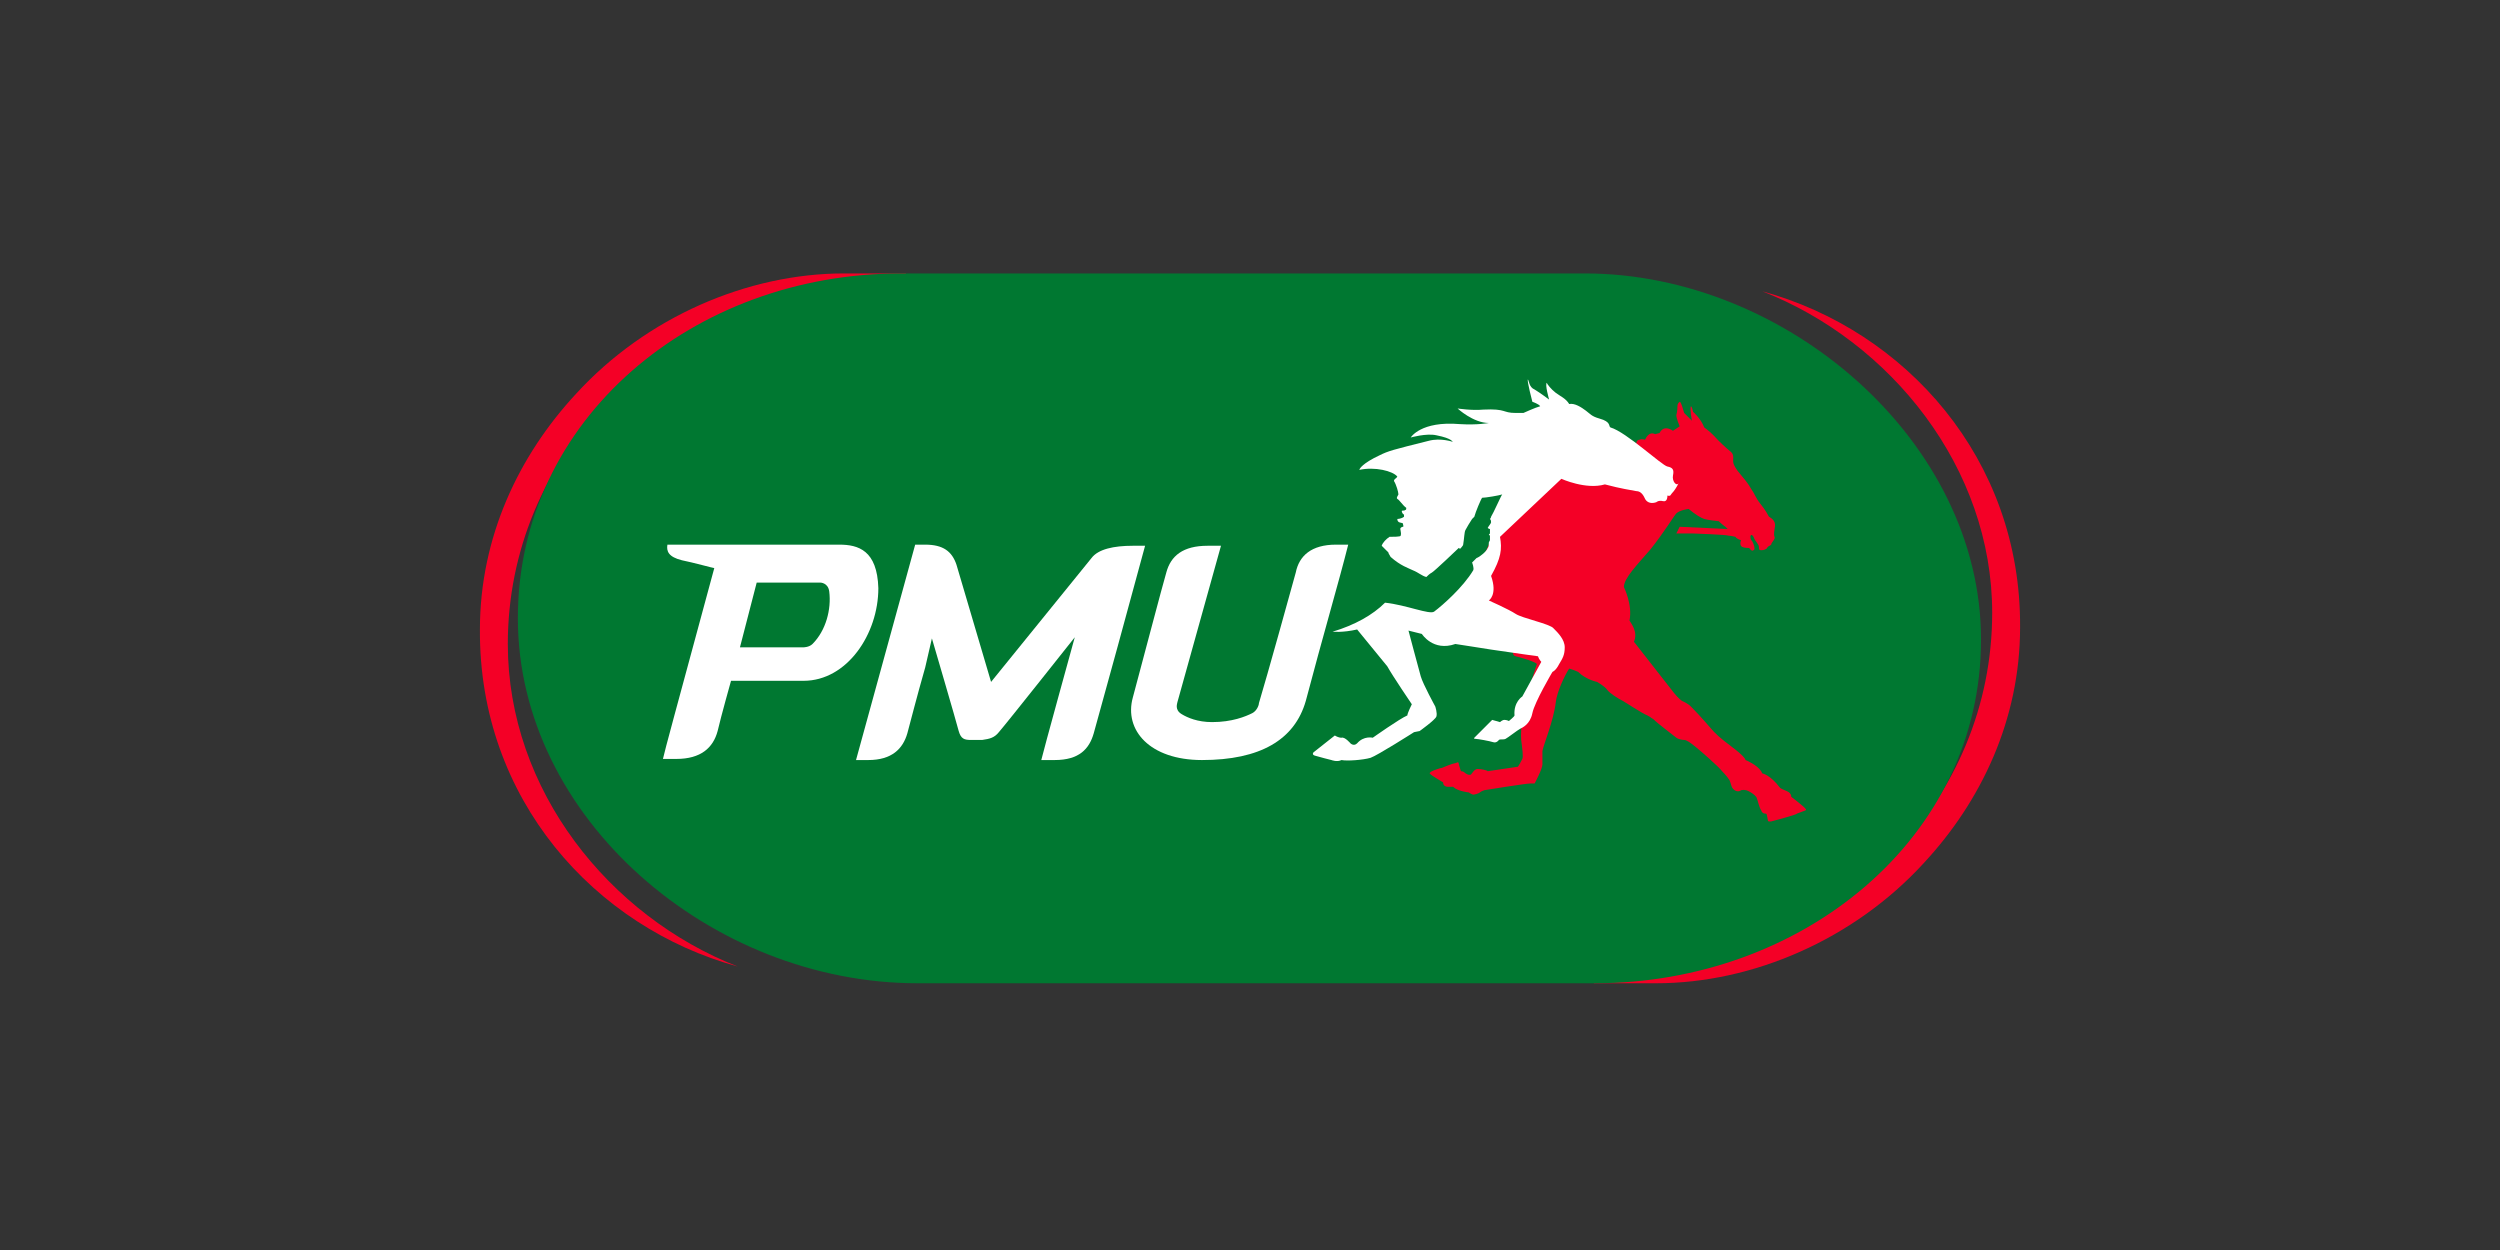
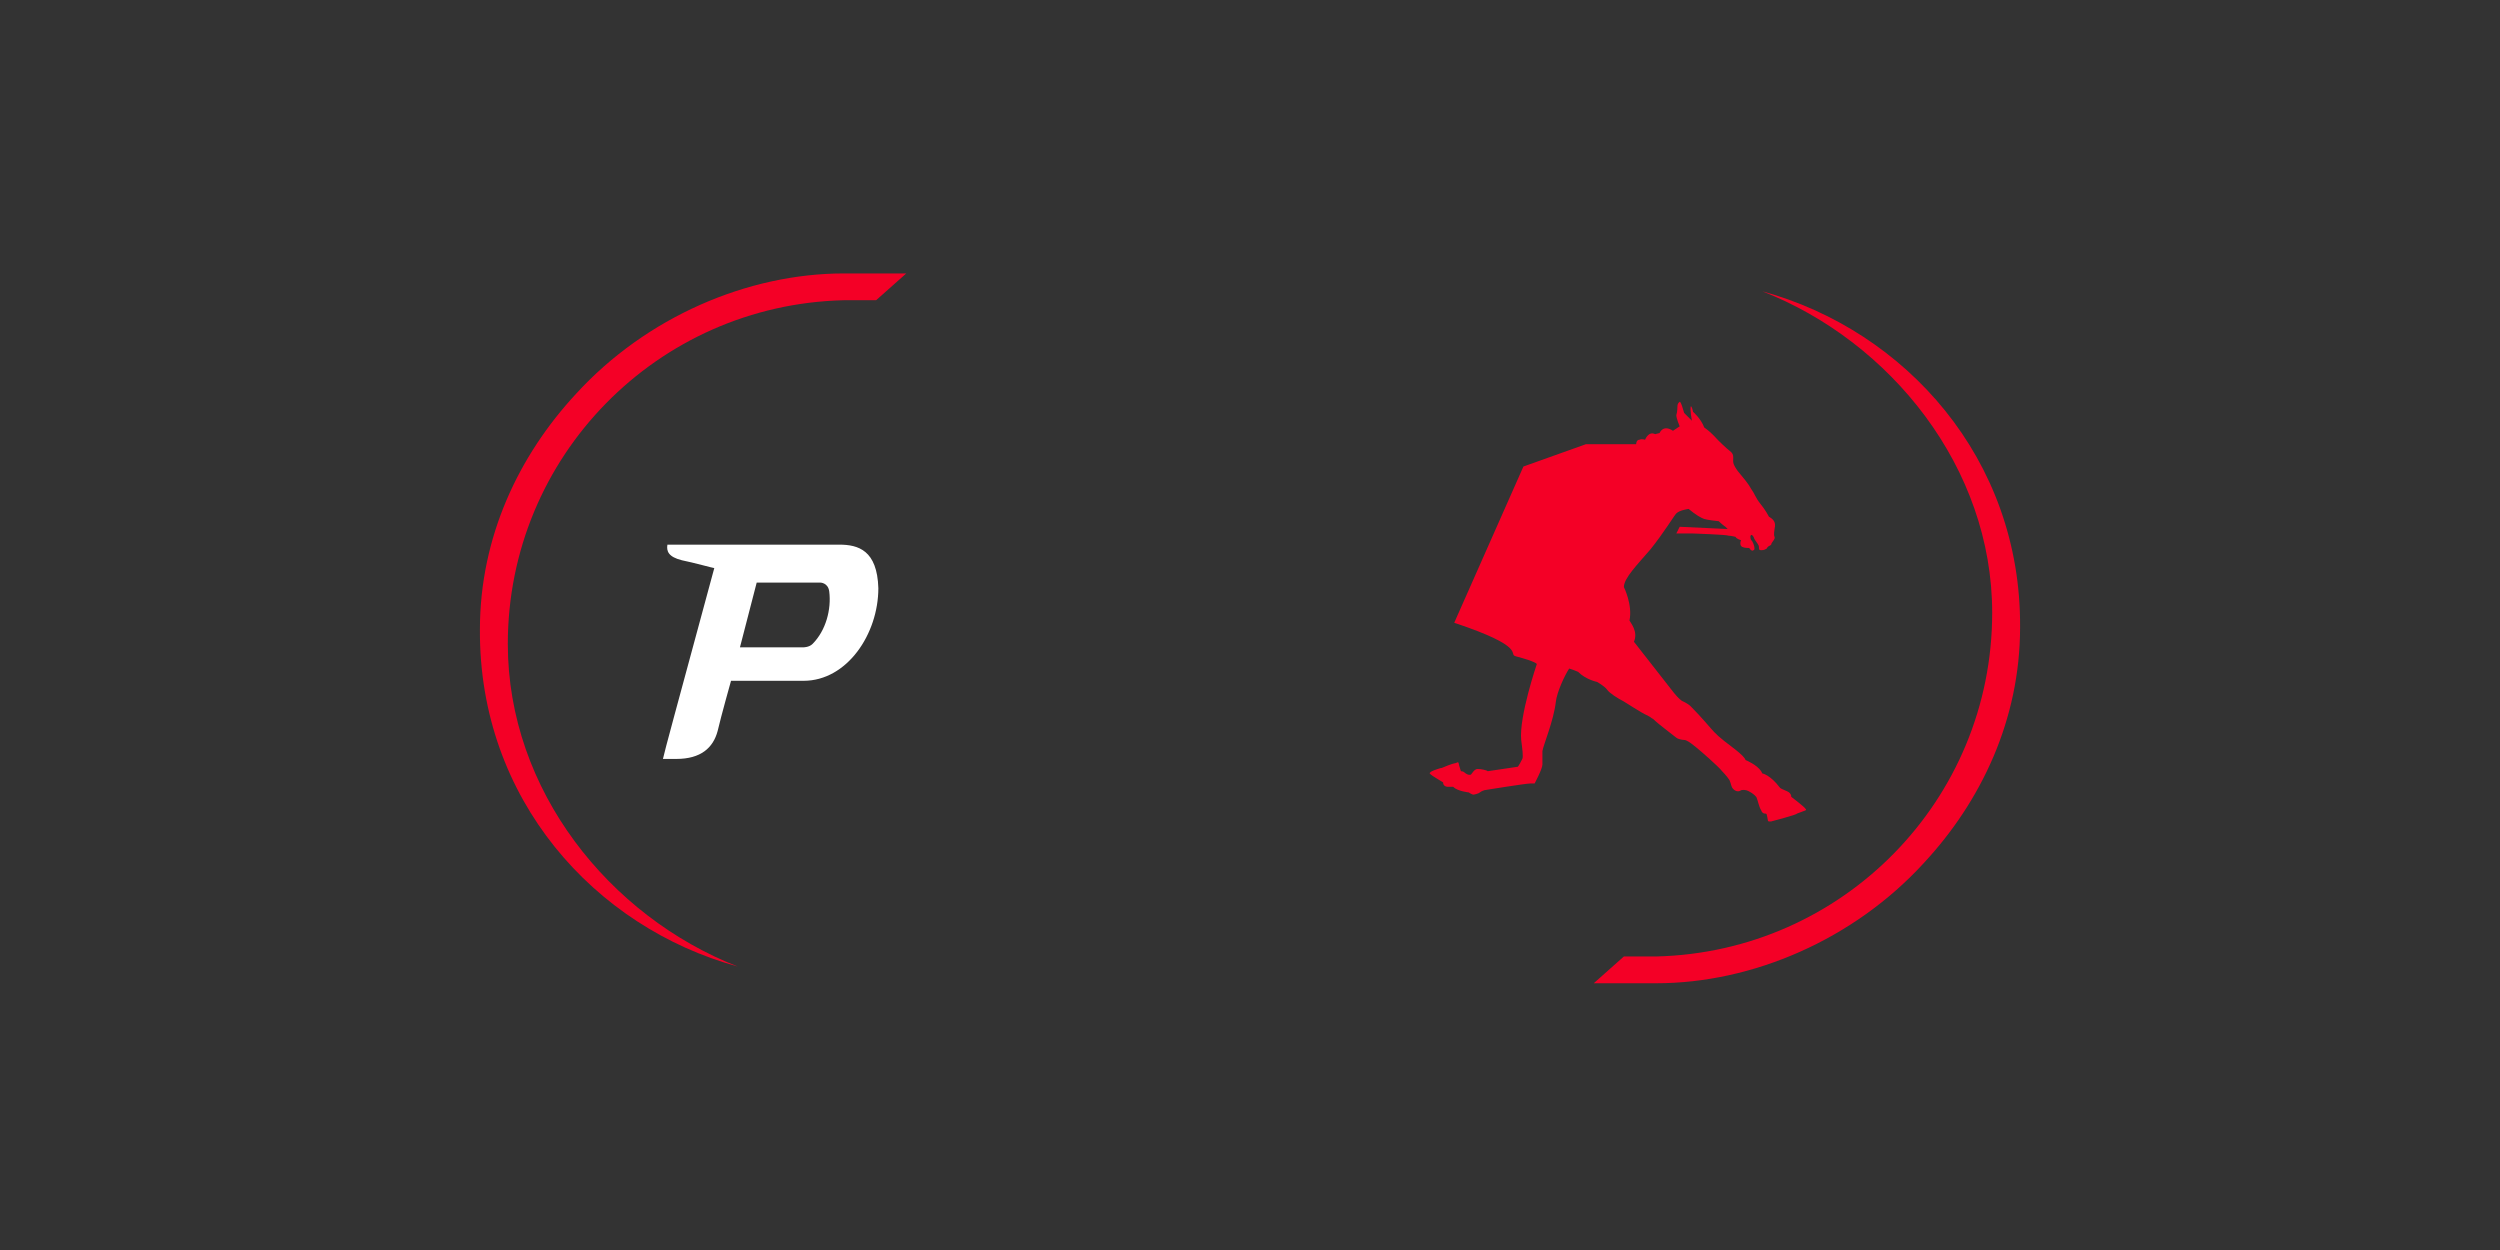
<svg xmlns="http://www.w3.org/2000/svg" xmlns:xlink="http://www.w3.org/1999/xlink" version="1.1" id="Calque_1" x="0px" y="0px" viewBox="0 0 224 112" style="enable-background:new 0 0 224 112;" xml:space="preserve">
  <rect x="0" y="0" width="224" height="112" fill="#333333" stroke="none" />
  <style type="text/css">
	.st0{fill:none;}
	.st1{clip-path:url(#SVGID_00000165199240843844216330000017964285136588776879_);fill:#F40026;}
	.st2{clip-path:url(#SVGID_00000018945319258857107970000010892160381397750967_);fill:#F40026;}
	.st3{clip-path:url(#SVGID_00000157986633307256052320000003023494748819874488_);fill:#007831;}
	.st4{clip-path:url(#SVGID_00000114762846515376529130000008035554171535507385_);fill:#F40026;}
	.st5{clip-path:url(#SVGID_00000053511427104169122990000012790975414074349700_);fill:#FFFFFF;}
	.st6{clip-path:url(#SVGID_00000111167294927002586540000005651090436108282557_);fill:#FFFFFF;}
	
		.st7{clip-path:url(#SVGID_00000097461244234465021190000004655240381049523865_);fill-rule:evenodd;clip-rule:evenodd;fill:#FFFFFF;}
	
		.st8{clip-path:url(#SVGID_00000078734101709538779720000006960432033845600433_);fill-rule:evenodd;clip-rule:evenodd;fill:#FFFFFF;}
</style>
  <g transform="translate(-1052 -1009)">
    <rect x="1052" y="1009" class="st0" width="224" height="112" />
    <g>
      <g>
        <g>
          <defs>
            <rect id="SVGID_1_" x="1094.9" y="1033.5" width="138.2" height="63.6" />
          </defs>
          <clipPath id="SVGID_00000135684796000341761250000011490518080711531437_">
            <use xlink:href="#SVGID_1_" style="overflow:visible;" />
          </clipPath>
          <path style="clip-path:url(#SVGID_00000135684796000341761250000011490518080711531437_);fill:#F40026;" d="M1209.9,1035.1      c11.5,4.5,20.6,15.8,20.6,28.8c0,16.8-13.4,30.4-30.1,30.8l-2.9,0l-2.7,2.4h5.6c8.6,0,17.7-3.9,24-10.8      c5.1-5.5,8.6-12.8,8.6-21.1C1233.1,1050.1,1222.7,1038.6,1209.9,1035.1" />
        </g>
        <g>
          <defs>
            <rect id="SVGID_00000054957411625039202310000012708114184210808721_" x="1094.9" y="1033.5" width="138.2" height="63.6" />
          </defs>
          <clipPath id="SVGID_00000028324925663408830820000006494945409959961275_">
            <use xlink:href="#SVGID_00000054957411625039202310000012708114184210808721_" style="overflow:visible;" />
          </clipPath>
          <path style="clip-path:url(#SVGID_00000028324925663408830820000006494945409959961275_);fill:#F40026;" d="M1118.1,1095.6      c-11.5-4.5-20.6-15.8-20.6-28.9c0-16.8,13.4-30.4,30.1-30.8l2.9,0l2.7-2.4h-5.6c-8.6,0-17.7,3.9-24,10.8      c-5.1,5.5-8.6,12.8-8.6,21.1C1094.9,1080.6,1105.3,1092.1,1118.1,1095.6" />
        </g>
        <g>
          <defs>
-             <rect id="SVGID_00000026886401708653522960000014854537159441790653_" x="1094.9" y="1033.5" width="138.2" height="63.6" />
-           </defs>
+             </defs>
          <clipPath id="SVGID_00000029037154148802259800000006100002603531045276_">
            <use xlink:href="#SVGID_00000026886401708653522960000014854537159441790653_" style="overflow:visible;" />
          </clipPath>
-           <path style="clip-path:url(#SVGID_00000029037154148802259800000006100002603531045276_);fill:#007831;" d="M1194,1033.5      c18,0,35.5,15,35.5,32.8c0,17.9-16.1,30.8-34.6,30.8h-60.7c-18.5,0-35.8-14.8-35.8-32.7c0-17.9,15.8-30.9,34.3-30.9" />
+           <path style="clip-path:url(#SVGID_00000029037154148802259800000006100002603531045276_);fill:#007831;" d="M1194,1033.5      c18,0,35.5,15,35.5,32.8h-60.7c-18.5,0-35.8-14.8-35.8-32.7c0-17.9,15.8-30.9,34.3-30.9" />
        </g>
        <g>
          <defs>
            <rect id="SVGID_00000070077631592030435530000014156669545739856568_" x="1094.9" y="1033.5" width="138.2" height="63.6" />
          </defs>
          <clipPath id="SVGID_00000116208543520319308320000013067885846466655375_">
            <use xlink:href="#SVGID_00000070077631592030435530000014156669545739856568_" style="overflow:visible;" />
          </clipPath>
          <path style="clip-path:url(#SVGID_00000116208543520319308320000013067885846466655375_);fill:#F40026;" d="M1213.8,1081.5      c-0.1-0.2-1.3-1.1-1.3-1.1c0-0.2-0.1-0.3-0.2-0.4c-0.1-0.1-0.7-0.3-0.8-0.4c-0.9-1.2-1.6-1.3-1.6-1.3l-0.1-0.2      c-0.4-0.6-1.4-1-1.4-1c-0.1-0.4-1.4-1.3-1.9-1.7c-0.5-0.4-0.6-0.5-0.9-0.8c-0.3-0.3-1.1-1.3-2.1-2.3c-0.3-0.3-0.8-0.5-0.8-0.5      s-0.3-0.2-0.7-0.7c-0.4-0.5-3.6-4.6-3.6-4.6c0.4-0.9-0.3-1.7-0.4-1.9c0.3-1.4-0.5-3-0.5-3c0-0.8,1.2-2,2.4-3.4      c1.2-1.5,2.1-3,2.3-3.2c0.3-0.3,1.1-0.4,1.1-0.4c0.6,0.5,1.1,0.8,1.4,0.9c0.3,0.1,1.3,0.2,1.3,0.2s0.3,0.3,0.6,0.5l0.2,0.2      l-4.3-0.2l-0.3,0.6l1.5,0c0,0,3,0.1,3.2,0.2c0.2,0,0.6,0.1,0.6,0.1c0.1,0.2,0.5,0.3,0.5,0.3c-0.1,0.2-0.1,0.5,0.1,0.6      c0.2,0.1,0.5,0.1,0.6,0.1c0.1,0,0,0,0.1,0.1c0.1,0.1,0.2,0.2,0.3,0.1c0.1,0,0.1-0.1,0.1-0.2c0-0.2-0.2-0.7-0.3-0.7      c-0.2-0.5,0.1-0.7,0.3-0.1c0.1,0.2,0.4,0.5,0.4,0.7c0,0.2,0,0.3,0.2,0.3c0.3,0,0.4-0.1,0.4-0.1c0.1,0,0.1-0.1,0.2-0.2      c0.1-0.1,0.2-0.1,0.3-0.2c0-0.2,0.4-0.5,0.3-0.7c-0.1-0.2,0-0.6,0-0.7c0-0.1,0.1-0.3,0-0.6c-0.1-0.3-0.5-0.5-0.5-0.5      s-0.3-0.6-0.8-1.2c-0.4-0.5-0.5-0.9-0.8-1.3c-0.2-0.4-0.7-1-1.2-1.6c-0.5-0.7-0.4-0.8-0.4-1.2c0-0.3-0.1-0.4-0.2-0.5      c-0.5-0.4-1.1-1-1.1-1c-0.3-0.3-0.6-0.7-1.3-1.2c-0.3-0.8-1-1.4-1-1.4c-0.1-0.5-0.2-0.5-0.2-0.5c-0.1,0.3,0.1,1.3,0.1,1.3      l-0.7-0.7c-0.3-1.1-0.4-1-0.4-1l-0.1,0.1c-0.1,0.1-0.1,0.3-0.1,0.3s0,0.5-0.1,0.8c0,0.3,0.3,1,0.3,1l-0.6,0.4      c-0.9-0.6-1.2,0.2-1.2,0.2l-0.4,0.1c-0.6-0.3-0.9,0.5-0.9,0.5s-0.3-0.1-0.5,0c-0.3,0-0.3,0.4-0.3,0.4l-4.5,0l-5.6,2l-6.2,14      c6.6,2.2,4.8,2.8,5.5,3c1.9,0.5,1.9,0.7,1.9,0.7c0,0-1.6,4.7-1.4,6.8c0.1,0.8,0.2,1.5,0.1,1.7c-0.3,0.6-0.4,0.7-0.4,0.7      l-2.7,0.4c-0.1-0.1-0.6-0.2-0.9-0.2c-0.3,0-0.5,0.4-0.6,0.5c-0.2,0.1-0.5-0.1-0.6-0.2c-0.1-0.1-0.3-0.1-0.3-0.1      s-0.2-0.6-0.2-0.7c0-0.1-0.1-0.1-0.1-0.1s-0.2,0.1-0.3,0.1c-0.1,0-0.9,0.3-1.1,0.4c-0.1,0-0.7,0.2-0.9,0.3      c-0.2,0.1-0.2,0.2-0.2,0.2l0.1,0.1c0.1,0.1,1.1,0.7,1.1,0.7c0,0.4,0.4,0.4,0.5,0.4c0.1,0,0.4,0,0.4,0c0.4,0.4,1.4,0.5,1.4,0.5      s0.3,0.2,0.4,0.2c0.1,0,0.5-0.1,0.6-0.2c0.1-0.1,0.4-0.2,0.4-0.2s3.7-0.6,4.1-0.6c0.2,0,0.4,0,0.4,0s0.7-1.3,0.7-1.7      c0-0.5,0-0.8,0-1.2c0.1-0.6,1-2.7,1.2-4.4c0.1-0.9,0.8-2.4,1.2-3c0.3,0.1,0.6,0.2,0.8,0.3c0.7,0.7,1.7,0.9,1.7,0.9      s0.7,0.4,0.9,0.7c0.2,0.3,1,0.8,1.4,1c0.2,0.1,1.7,1.1,2.2,1.3c0.4,0.2,0.4,0.3,0.5,0.3c0.5,0.5,2,1.6,2.1,1.7      c0.1,0.1,0.5,0.2,0.7,0.2c0.2,0,0.5,0.2,1,0.6c0.5,0.4,2.1,1.8,2.4,2.2c0.3,0.3,0.7,0.8,0.7,0.9c0.1,0.2,0.1,0.5,0.3,0.7      c0.3,0.3,0.6,0.2,0.7,0.1c0.1,0,0.3-0.1,0.7,0.1c0.4,0.2,0.7,0.5,0.7,0.6c0.1,0.2,0.2,0.8,0.4,1.1c0.1,0.3,0.3,0.3,0.4,0.3      c0.1,0,0.1,0.1,0.1,0.1s0.1,0.4,0.1,0.5c0,0.1,0.1,0.1,0.1,0.1s0.1,0,0.2,0c0,0,2.3-0.6,2.3-0.7      C1213.8,1081.6,1213.9,1081.6,1213.8,1081.5C1213.9,1081.5,1213.8,1081.5,1213.8,1081.5" />
        </g>
        <g>
          <defs>
-             <rect id="SVGID_00000078728241811531693860000008452950711178699669_" x="1094.9" y="1033.5" width="138.2" height="63.6" />
-           </defs>
+             </defs>
          <clipPath id="SVGID_00000093857706488110157520000010904481692046263487_">
            <use xlink:href="#SVGID_00000078728241811531693860000008452950711178699669_" style="overflow:visible;" />
          </clipPath>
-           <path style="clip-path:url(#SVGID_00000093857706488110157520000010904481692046263487_);fill:#FFFFFF;" d="M1201.9,1051.6      c0.1-0.5,0-0.7-0.5-0.8c-0.5-0.1-3.7-3.1-5.1-3.5c-0.2-0.1,0.1-0.5-1-0.8c-0.7-0.2-0.8-0.4-1.2-0.7c-0.4-0.3-1-0.7-1.5-0.6      c-0.3-0.5-0.8-0.7-1.2-1c-0.4-0.3-0.8-0.8-0.8-0.9c-0.2,0.1,0.2,1.5,0.2,1.5s-0.8-0.6-1.3-0.9c-0.5-0.2-0.5-0.8-0.6-0.9      c-0.1,0.1,0.4,2,0.4,2s0.6,0.2,0.7,0.4c-0.4,0.1-1.5,0.6-1.5,0.6c0,0-0.1,0-0.1,0c0,0-0.5,0-0.6,0c-1.2,0-0.8-0.4-2.9-0.3      c-1,0.1-2.3-0.1-2.3-0.1s1.4,1.3,2.8,1.3c0,0-1,0.2-2.6,0.1c-3.5-0.3-4.4,1.2-4.4,1.2s1.4-0.4,2.3-0.2c1.5,0.3,1.4,0.6,1.5,0.6      c0,0-1.1-0.4-2.2-0.1c-3.2,0.8-3.6,0.9-4.4,1.3c-1.5,0.7-1.8,1.2-1.8,1.3c1.4-0.3,3,0.1,3.4,0.6c-0.1,0.2-0.3,0.2-0.3,0.4      c0.2,0.3,0.4,1,0.4,1.2c-0.1,0.2-0.2,0.3-0.1,0.4c0.2,0.1,0.5,0.6,0.8,0.8c0,0.1,0,0.2-0.1,0.2c-0.1,0.1-0.3,0-0.3,0.1      c0,0.1,0.1,0.3,0.2,0.3c0,0,0,0.2,0,0.2c-0.1,0.1-0.4,0.2-0.6,0.2c0,0.4,0.4,0.3,0.5,0.4c0,0.1,0.1,0.3,0,0.3c0,0-0.1,0-0.2,0.1      c-0.1,0.1,0.1,0.4,0,0.7c0,0.1-0.7,0.1-1,0.1c-0.3,0.2-0.6,0.5-0.7,0.8c0.1,0.1,0.5,0.5,0.6,0.6c0,0.1,0.1,0.2,0.2,0.4      c0.9,0.8,1.6,1,2,1.2c0.5,0.2,0.8,0.5,1.2,0.6c0.1-0.1,0.3-0.3,0.5-0.4c0.2-0.1,2.3-2.1,2.4-2.2c0.1,0,0.1,0.1,0.1,0.1      s0.3-0.3,0.3-0.4c0.1-0.6,0.1-1.1,0.2-1.3c0.1-0.2,0.4-0.7,0.6-1c0.1-0.1,0.1-0.1,0.2-0.2c0.1-0.4,0.6-1.6,0.7-1.7      c0.3,0,1.5-0.2,1.8-0.3c-0.1,0.1-0.8,1.7-1,2c0,0,0,0.1-0.1,0.2c0.1,0.1,0.1,0.2,0.1,0.3c0,0.1-0.2,0.3-0.3,0.5      c0,0,0.1,0.1,0.2,0.1c0,0.1,0,0.4,0,0.4c0,0-0.1,0.1-0.1,0.1c0,0,0.1,0.1,0.1,0.1c0,0.1,0,0.3,0,0.4c0,0-0.1,0.2-0.1,0.2      c0,0.2,0,0.4-0.1,0.5c-0.1,0.3-0.7,0.8-1,0.9c-0.1,0.1-0.4,0.4-0.4,0.4s0.2,0.5,0.1,0.7c-0.9,1.5-2.7,3.1-3.5,3.7      c-0.4,0.3-2.5-0.6-4.4-0.8c-1.1,1.1-2.7,2-4.7,2.6c0,0,0,0,0,0c0,0,0.9,0.1,2.2-0.2l2.7,3.3c0.5,0.9,2.2,3.4,2.2,3.4      s-0.4,0.8-0.4,1c-0.7,0.3-3.1,2-3.1,2s-0.8-0.2-1.4,0.5c-0.3,0.3-0.6,0-0.6,0s-0.5-0.6-0.8-0.5c-0.3,0-0.6-0.2-0.6-0.2l-1.9,1.5      c0,0-0.2,0.2,0.1,0.3c0.3,0.1,1.5,0.4,1.5,0.4s0.5,0.2,0.9,0c0.5,0.1,1.9,0,2.6-0.2c0.6-0.2,3.9-2.3,3.9-2.3l0.5-0.1      c0,0,1.4-1,1.5-1.3c0.1-0.3-0.1-0.9-0.1-0.9s-1.1-2-1.3-2.7c-0.2-0.7-1.1-4.1-1.1-4.1l1.2,0.3c0,0,1,1.6,3,0.9      c0.7,0.1,1.9,0.3,3.2,0.5c2.1,0.3,4.1,0.6,4.2,0.6c0.1,0.3,0.3,0.5,0.3,0.5l-1.7,3.1c0,0-0.8,0.5-0.7,1.7c0,0.1-0.5,0.5-0.5,0.5      s-0.2-0.1-0.4-0.1c-0.2,0-0.4,0.2-0.4,0.2l-0.7-0.2l-1.6,1.6c0,0-0.1,0.1,0.1,0.1c0.2,0,1.3,0.2,1.6,0.3      c0.3,0.1,0.5-0.2,0.5-0.2c0.1-0.1,0.4,0,0.6-0.1c0.2-0.1,1.1-0.8,1.3-0.9c0.2-0.1,0.9-0.4,1.1-1.4c0.2-1,1.8-3.7,1.8-3.7      s0.3-0.1,0.6-0.7c0.3-0.5,0.5-0.8,0.5-1.5c0-0.7-0.6-1.3-1-1.7c-0.3-0.4-2.8-0.9-3.4-1.3c-0.6-0.4-2.4-1.2-2.4-1.2      s0.8-0.5,0.2-2.2c0.9-1.6,1-2.4,0.8-3.5l5.5-5.2c0,0,2.2,1,3.9,0.5c1.5,0.4,2.3,0.5,2.8,0.6c0.5,0,0.7,0.5,0.8,0.7      c0.1,0.2,0.4,0.5,1,0.3c0,0,0.2-0.2,0.6-0.1c0.4,0.1,0.4-0.4,0.4-0.5c0.3,0.1,0.3-0.1,0.4-0.2c0.2-0.2,0.4-0.5,0.6-0.9      C1202.2,1052.6,1201.8,1052.1,1201.9,1051.6" />
        </g>
        <g>
          <defs>
            <rect id="SVGID_00000039847534832259312210000011371955972353992119_" x="1094.9" y="1033.5" width="138.2" height="63.6" />
          </defs>
          <clipPath id="SVGID_00000010271699898503781030000006477611550504562309_">
            <use xlink:href="#SVGID_00000039847534832259312210000011371955972353992119_" style="overflow:visible;" />
          </clipPath>
          <path style="clip-path:url(#SVGID_00000010271699898503781030000006477611550504562309_);fill:#FFFFFF;" d="M1127.2,1057.8      c-0.2,0-15.4,0-15.4,0c-0.1,0.6,0.1,1.1,1.3,1.4c1,0.2,2.8,0.7,2.9,0.7c-3.6,13.3-4.4,16.2-4.6,17.1c0,0,0.1,0,1.2,0      c2.2,0,3.3-1,3.7-2.5c0.3-1.3,1.2-4.5,1.2-4.5h6.5c3.9,0,6.7-4.2,6.7-8.3C1130.6,1058.3,1128.9,1057.8,1127.2,1057.8       M1124.8,1066.7c-0.3,0.3-0.8,0.3-0.8,0.3h-5.7l1.5-5.8h5.7c0,0,0.7,0,0.8,0.8C1126.5,1063.6,1126,1065.5,1124.8,1066.7z" />
        </g>
        <g>
          <defs>
-             <rect id="SVGID_00000049211359647600615180000002158916582579707028_" x="1094.9" y="1033.5" width="138.2" height="63.6" />
-           </defs>
+             </defs>
          <clipPath id="SVGID_00000181050098113706041370000012290914525399272884_">
            <use xlink:href="#SVGID_00000049211359647600615180000002158916582579707028_" style="overflow:visible;" />
          </clipPath>
          <path style="clip-path:url(#SVGID_00000181050098113706041370000012290914525399272884_);fill-rule:evenodd;clip-rule:evenodd;fill:#FFFFFF;" d="      M1134,1057.8c0,0,0.1,0,0.9,0c1.6,0,2.4,0.6,2.8,1.8c0.3,1,3.1,10.5,3.1,10.5s8.6-10.6,9-11.1c0.6-0.8,2-1.1,3.7-1.1h1.1      c-0.5,1.9-4.5,16.5-4.6,16.8c-0.4,1.4-1.3,2.4-3.5,2.4c-0.6,0-1.2,0-1.2,0c0.1-0.5,3-11,3-11s-6.1,7.7-6.8,8.5      c-0.4,0.5-0.8,0.6-1.5,0.7c-0.3,0-0.6,0-1,0c-0.6,0-0.9-0.1-1.1-0.8c-0.2-0.8-2.4-8.3-2.4-8.3s-0.3,1.3-0.6,2.6      c-0.8,2.8-1.3,4.8-1.6,5.9c-0.4,1.4-1.4,2.4-3.5,2.4c-1,0-1.1,0-1.1,0" />
        </g>
        <g>
          <defs>
            <rect id="SVGID_00000179619372709403380180000006726330074208090025_" x="1094.9" y="1033.5" width="138.2" height="63.6" />
          </defs>
          <clipPath id="SVGID_00000033359328002789284190000016411318624504531372_">
            <use xlink:href="#SVGID_00000179619372709403380180000006726330074208090025_" style="overflow:visible;" />
          </clipPath>
-           <path style="clip-path:url(#SVGID_00000033359328002789284190000016411318624504531372_);fill-rule:evenodd;clip-rule:evenodd;fill:#FFFFFF;" d="      M1171.7,1057.8h1.1c-0.8,3.2-2.3,8.3-3.8,14c-1,3.5-4.1,5.3-9.3,5.3c-4.7,0-7-2.7-6.2-5.6c0.7-2.6,2.7-10.2,3-11.2      c0.4-1.5,1.5-2.4,3.7-2.4h1.2l-3.9,14c0,0.1-0.3,0.7,0.4,1.1c0.5,0.3,1.4,0.7,2.7,0.7c1.8,0,3-0.5,3.6-0.8      c0.4-0.2,0.6-0.7,0.6-0.9c0.7-2.3,3-10.6,3.3-11.7C1168.4,1058.8,1169.5,1057.8,1171.7,1057.8" />
        </g>
      </g>
    </g>
  </g>
</svg>